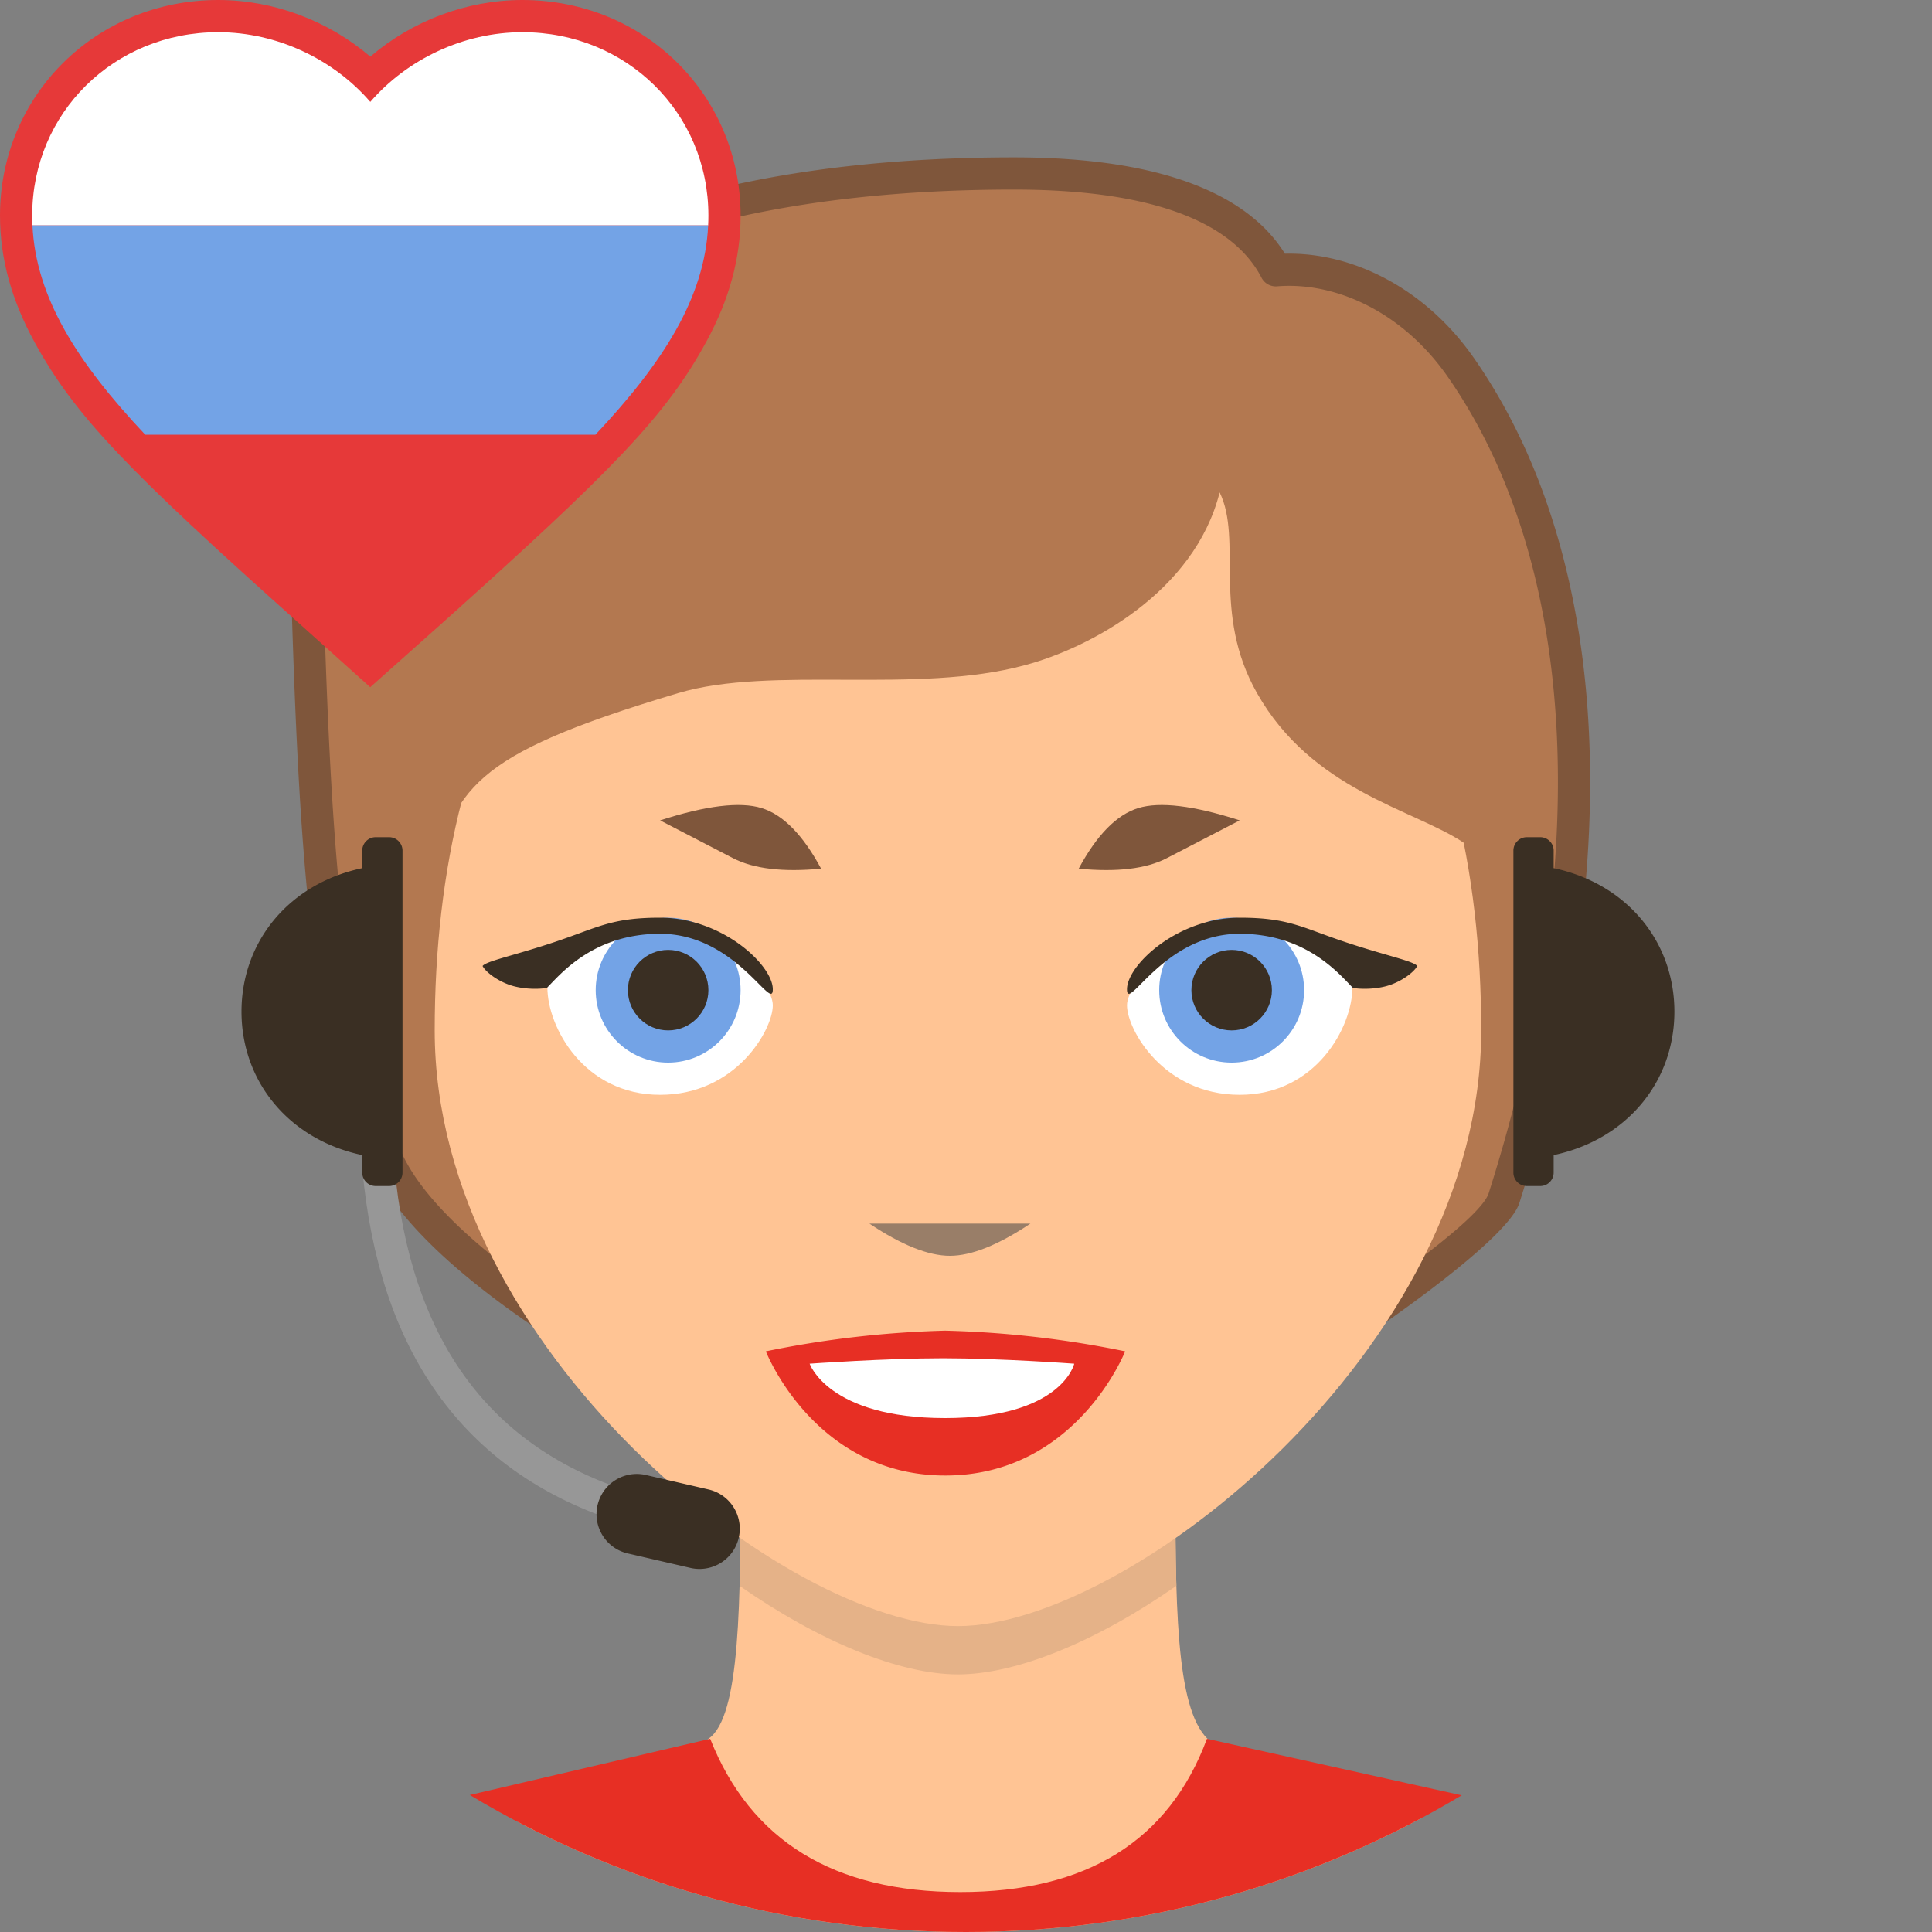
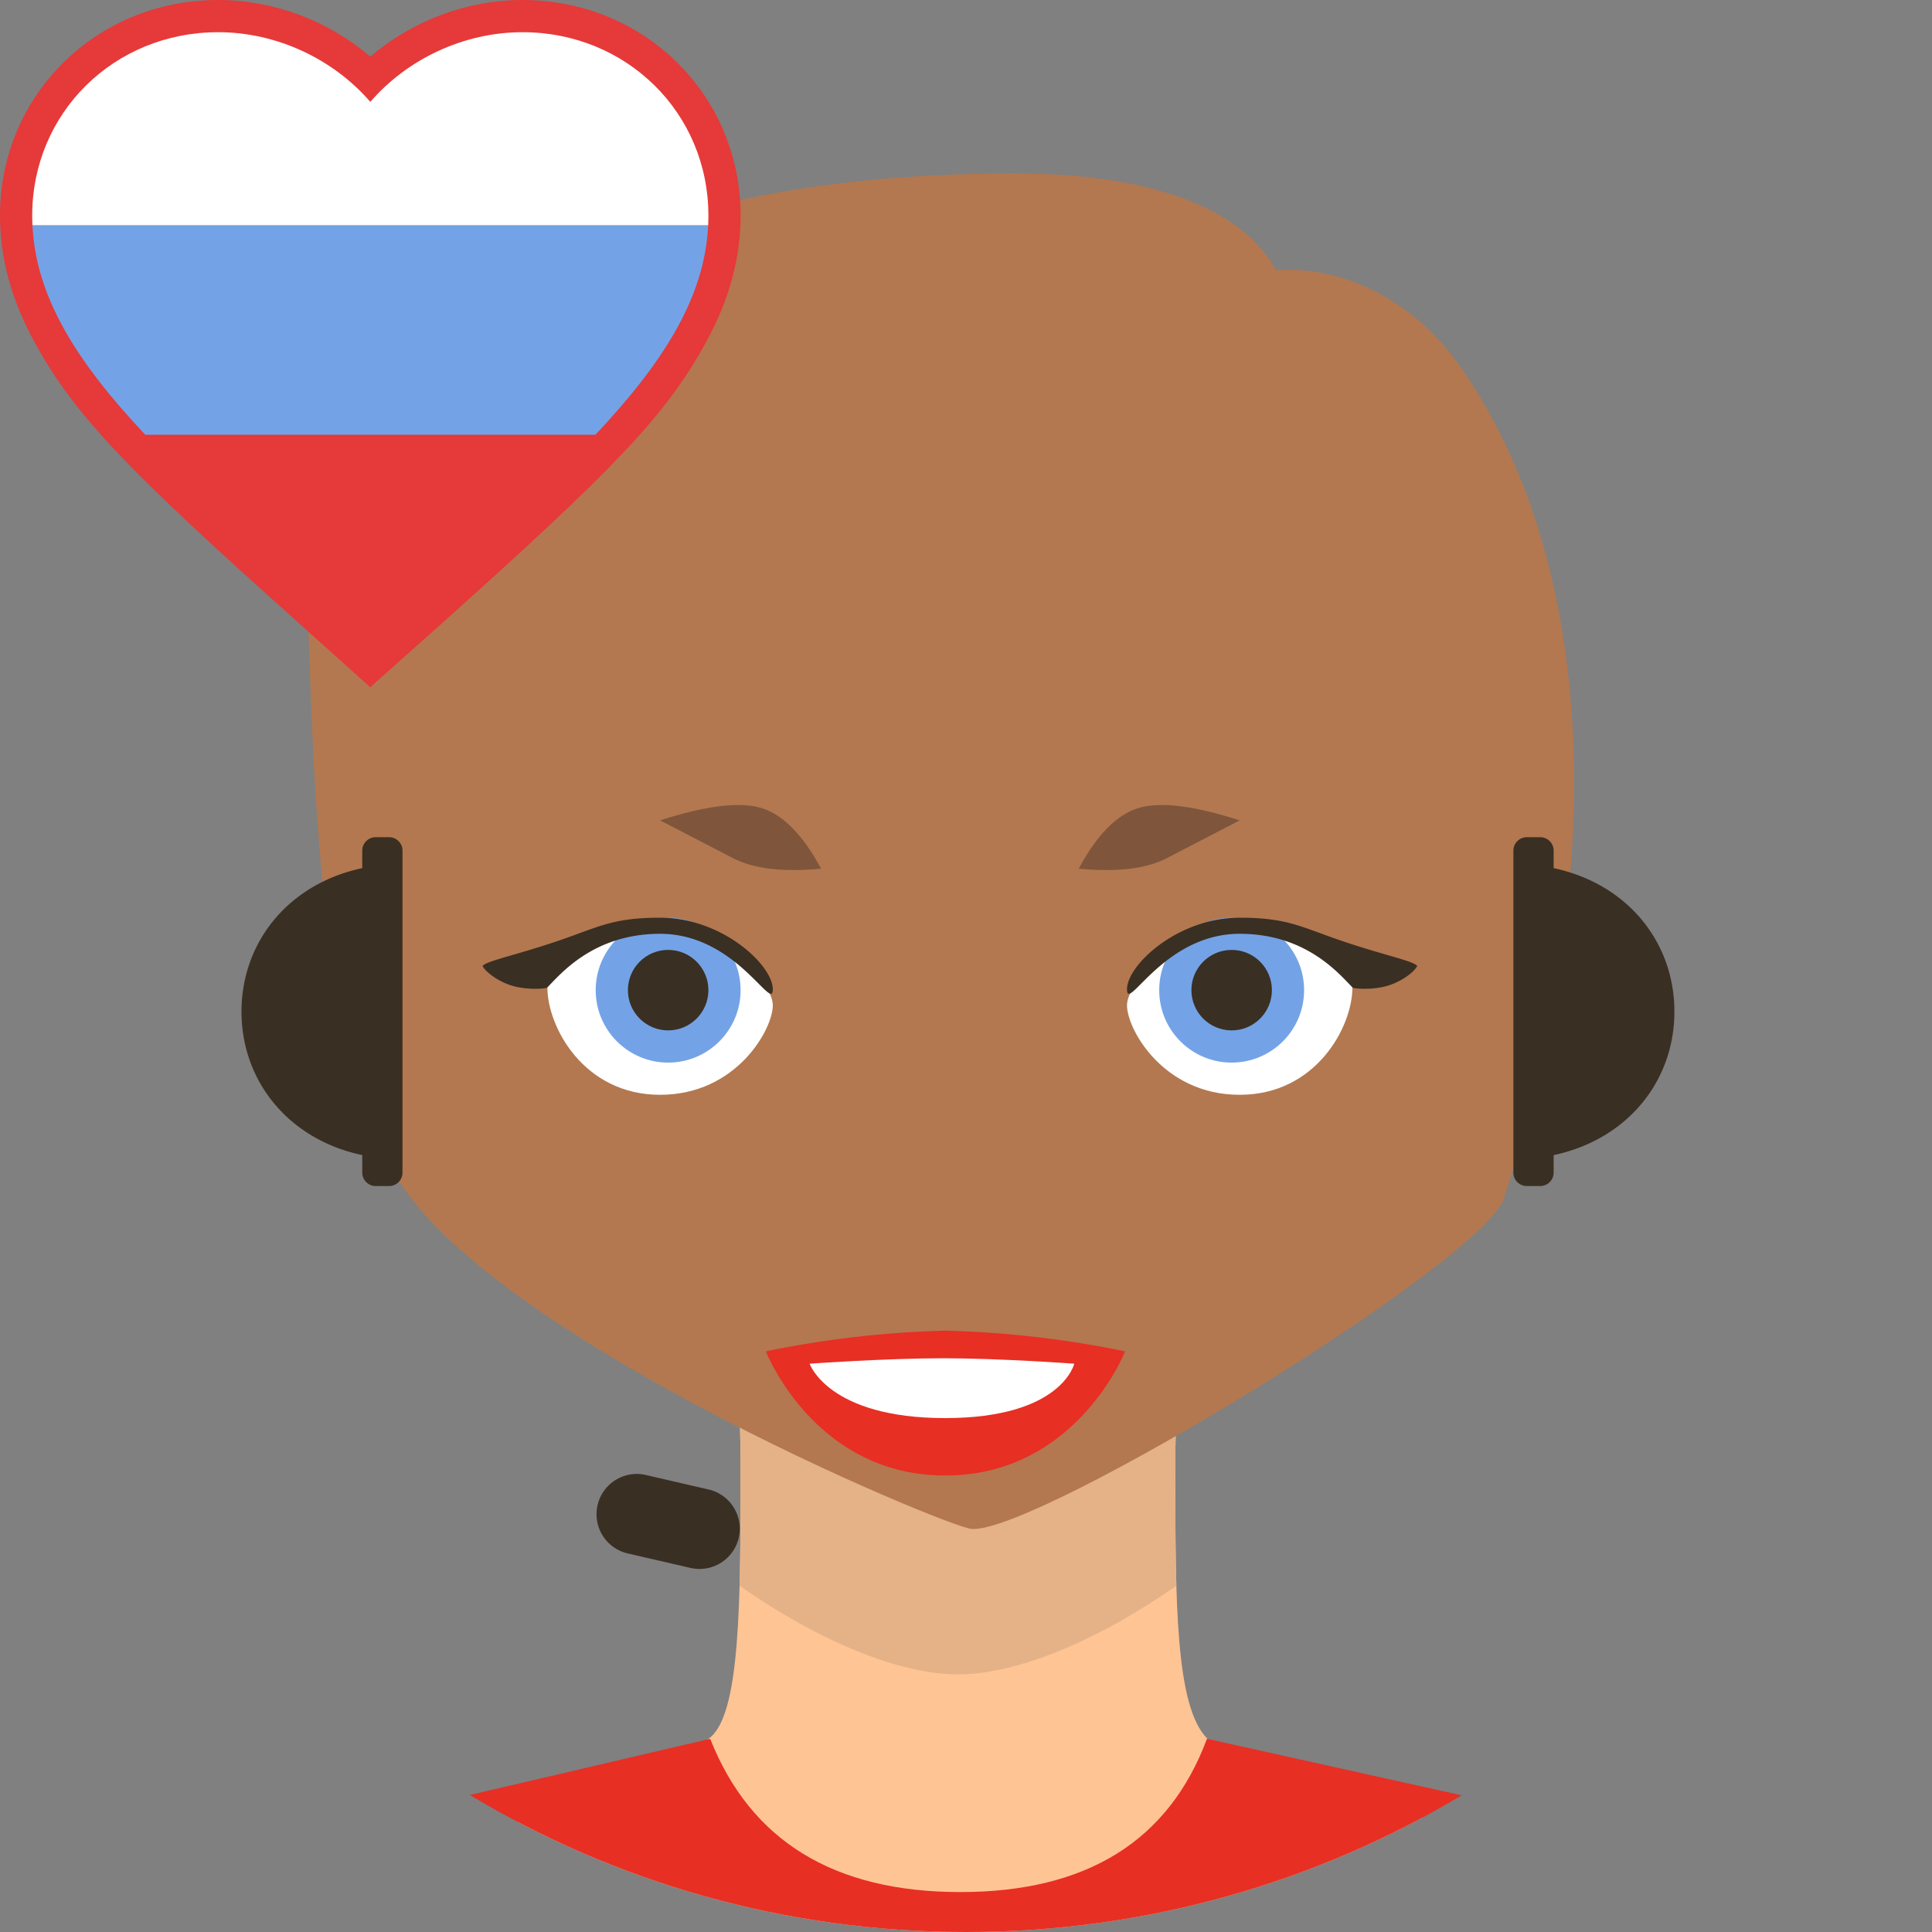
<svg xmlns="http://www.w3.org/2000/svg" width="120" height="120" viewBox="0 0 120 120">
  <rect x="0" y="0" width="120" height="120" fill="#808080" stroke="none" />
  <g fill="none" fill-rule="evenodd">
    <path fill="#FFC494" d="M32.157 113.162C40.478 117.53 49.951 120 60 120c10.27 0 19.939-2.58 28.39-7.129-4.203-.676-10.548-1.783-13.39-4.871-2-1.962-2-8.5-2-17 0-5.667.667-11.333 2-17H44c1.333 5.667 2 11.333 2 17 0 8.5 0 15.642-2 17-3.246 2.68-8.156 4.156-11.843 5.162z" />
    <path fill="#E72F24" d="M29.18 111.49C38.188 116.894 48.731 120 60 120c11.255 0 21.787-3.1 30.788-8.49L74.966 108c-2.366 6.347-7.472 9.52-15.318 9.52-7.846 0-13.025-3.173-15.537-9.52l-14.93 3.49z" />
    <path fill="#E5B288" d="M73.066 98.497C73 96.257 73 93.73 73 91c0-5.667.667-11.333 2-17H44c1.333 5.667 2 11.333 2 17 0 2.681 0 5.227-.063 7.5 4.974 3.471 9.951 5.5 13.563 5.5 3.613 0 8.591-2.03 13.566-5.503z" />
    <path fill="#B37850" fill-rule="nonzero" d="M24.135 72.22c-4.177-8.724-4.662-21.765-5.077-36.553-.172-6.14 3.684-11.434 11.942-17.15 7.092-4.917 17.81-7.743 31.977-7.743 11.842 0 15.27 4.085 16.267 6.013 3.47-.284 8.199 1.31 11.483 6.022 8.048 11.546 9.533 30.063 2.69 51.608-1.254 3.948-28.982 20.83-33.065 20.55-1.517-.104-31.29-12.455-36.217-22.746z" />
-     <path fill="#7F563B" fill-rule="nonzero" d="M25.037 71.789c2.045 4.271 9.036 9.467 18.954 14.742A157.68 157.68 0 0 0 55.143 91.9c2.698 1.167 5.035 2.054 5.277 2.07 3.78.26 30.973-16.484 32.044-19.854 6.596-20.767 5.5-39.175-2.557-50.734-2.756-3.953-6.898-5.899-10.582-5.597a1 1 0 0 1-.97-.537c-1.63-3.152-6.155-5.473-15.378-5.473-13.63 0-24.31 2.644-31.408 7.565-8.135 5.631-11.67 10.653-11.511 16.3.574 20.443 1.526 28.938 4.979 36.15zm66.51-49.552c8.458 12.134 9.592 31.174 2.823 52.483-1.362 4.287-29.421 21.564-34.086 21.245-1.332-.091-10.202-3.93-17.232-7.668-10.3-5.478-17.522-10.845-19.82-15.645-3.623-7.57-4.59-16.194-5.174-36.957-.18-6.455 3.739-12.024 12.372-18 7.473-5.181 18.542-7.921 32.547-7.921 9.426 0 14.619 2.42 16.83 5.983 4.215-.1 8.731 2.163 11.74 6.48z" />
-     <path fill="#FFC494" d="M59.5 101C69.991 101 92 83.882 92 64s-8.467-38-32.5-38S27 44.118 27 64s22.009 37 32.5 37z" />
    <path fill="#B37850" fill-rule="nonzero" d="M90.824 52.285c-3.139-2.045-9.335-3.215-12.747-9.232-2.838-5.004-.874-9.51-2.322-12.47-1.572 6.223-8.11 9.675-12.085 10.729-6.766 1.842-15.715 0-21.554 1.74-13.24 3.949-13.589 5.96-15.585 11.782-2.447 7.135-3.514 14.625-3.514 14.625l-.684.399L21.3 33.042l15.983-10.45 36.9-1.842 15.414 12.292 6.07 33.723c1.246-6.739-.369-11.566-4.843-14.48z" />
    <path fill="#E72F24" fill-rule="nonzero" d="M47.57 83.934a62.977 62.977 0 0 1 11.14-1.284c3.755.094 7.495.524 11.174 1.284 0 0-3.026 7.713-11.17 7.713-8.142 0-11.145-7.713-11.145-7.713z" />
    <path fill="#FFF" fill-rule="nonzero" d="M50.288 84.702s4.713-.338 8.285-.338c3.573 0 8.15.338 8.15.338s-.766 3.378-8.025 3.378c-7.26 0-8.41-3.378-8.41-3.378zM77 68c-4.736 0-7-4.061-7-5.556C70 60.95 73.134 58 77 58s7 2.208 7 3.333C84 63.788 81.736 68 77 68zm-36 0c-4.736 0-7-4.212-7-6.667C34 60.208 37.134 58 41 58s7 2.95 7 4.444C48 63.94 45.736 68 41 68z" />
-     <path fill="#997E68" d="M54 76h10c-2 1.333-3.667 2-5 2-1.333 0-3-.667-5-2z" />
    <path fill="#7F563B" d="M67 53.955c1.129-2.1 2.363-3.354 3.701-3.765 1.34-.41 3.439-.156 6.299.765-1.748.91-3.26 1.694-4.536 2.352-1.277.659-3.098.875-5.464.648zm-16 0c-2.366.227-4.187.01-5.464-.648-1.276-.658-2.788-1.442-4.536-2.352 2.86-.92 4.96-1.176 6.299-.765 1.338.41 2.572 1.666 3.701 3.765z" />
    <circle cx="76.5" cy="61.5" r="4.5" fill="#73A3E6" />
    <circle cx="76.5" cy="61.5" r="2.5" fill="#3A2F23" />
    <circle cx="41.5" cy="61.5" r="4.5" fill="#73A3E6" transform="matrix(-1 0 0 1 83 0)" />
    <circle cx="41.5" cy="61.5" r="2.5" fill="#3A2F23" transform="matrix(-1 0 0 1 83 0)" />
-     <path stroke="#979797" stroke-width="2" d="M23.5 72.5c.5 5.5 2 10 4.5 13.5s6 6 10.5 7.5" stroke-linecap="round" stroke-linejoin="round" />
    <path fill="#3A2F23" d="M77 58c-4.736 0-7 4.939-7 3.444C70 59.95 73.134 57 77 57c3.078 0 3.876.624 6.63 1.538 2.485.825 4.155 1.151 4.397 1.462-.206.4-1.035 1.008-1.912 1.247-1 .272-2.05.145-2.097.098C83.224 60.552 81.18 58 77 58zm-36 0c-4.18 0-6.224 2.552-7.018 3.345-.048.047-1.097.174-2.097-.098-.877-.239-1.706-.847-1.912-1.247.242-.31 1.912-.637 4.397-1.462C37.124 57.624 37.922 57 41 57c3.866 0 7 2.95 7 4.444C48 62.94 45.736 58 41 58zm63 4.833c0 4.324-2.925 7.943-7.5 8.912v1.088c0 .46-.373.834-.833.834h-.834a.833.833 0 0 1-.833-.834v-20c0-.46.373-.833.833-.833h.834c.46 0 .833.373.833.833v1.089c4.575.969 7.5 4.588 7.5 8.911zm-89 0c0-4.323 2.925-7.942 7.5-8.911v-1.089c0-.46.373-.833.833-.833h.834c.46 0 .833.373.833.833v20a.833.833 0 0 1-.833.834h-.834a.834.834 0 0 1-.833-.834v-1.088c-4.575-.969-7.5-4.588-7.5-8.912zm25.114 28.781l3.897.9a2.5 2.5 0 0 1-1.125 4.872l-3.897-.9a2.5 2.5 0 0 1 1.125-4.872z" />
    <path fill="#E63939" fill-rule="nonzero" d="M32.45 0C40.016 0 46 5.9 46 13.39c0 2.673-.717 5.242-2.13 7.835-2.533 4.647-5.846 8.013-16.495 17.556l-4.38 3.902-1.331-1.195-3.042-2.73C8.025 29.28 4.687 25.896 2.148 21.257.723 18.653 0 16.073 0 13.39 0 5.9 5.984 0 13.55 0c3.462 0 6.851 1.294 9.45 3.516C25.599 1.294 28.988 0 32.45 0z" />
    <path fill="#FFF" fill-rule="nonzero" d="M2.015 14c-.01-.203-.015-.406-.015-.61C2 7.01 7.082 2 13.55 2c3.654 0 7.161 1.677 9.45 4.328C25.289 3.678 28.796 2 32.45 2 38.918 2 44 7.011 44 13.39c0 .204-.005.407-.015.61H2.015z" />
    <path fill="#73A3E6" fill-rule="nonzero" d="M9.02 27c-4.235-4.498-6.792-8.529-7.005-13h41.97c-.213 4.47-2.768 8.499-7.001 13H9.02z" />
  </g>
</svg>